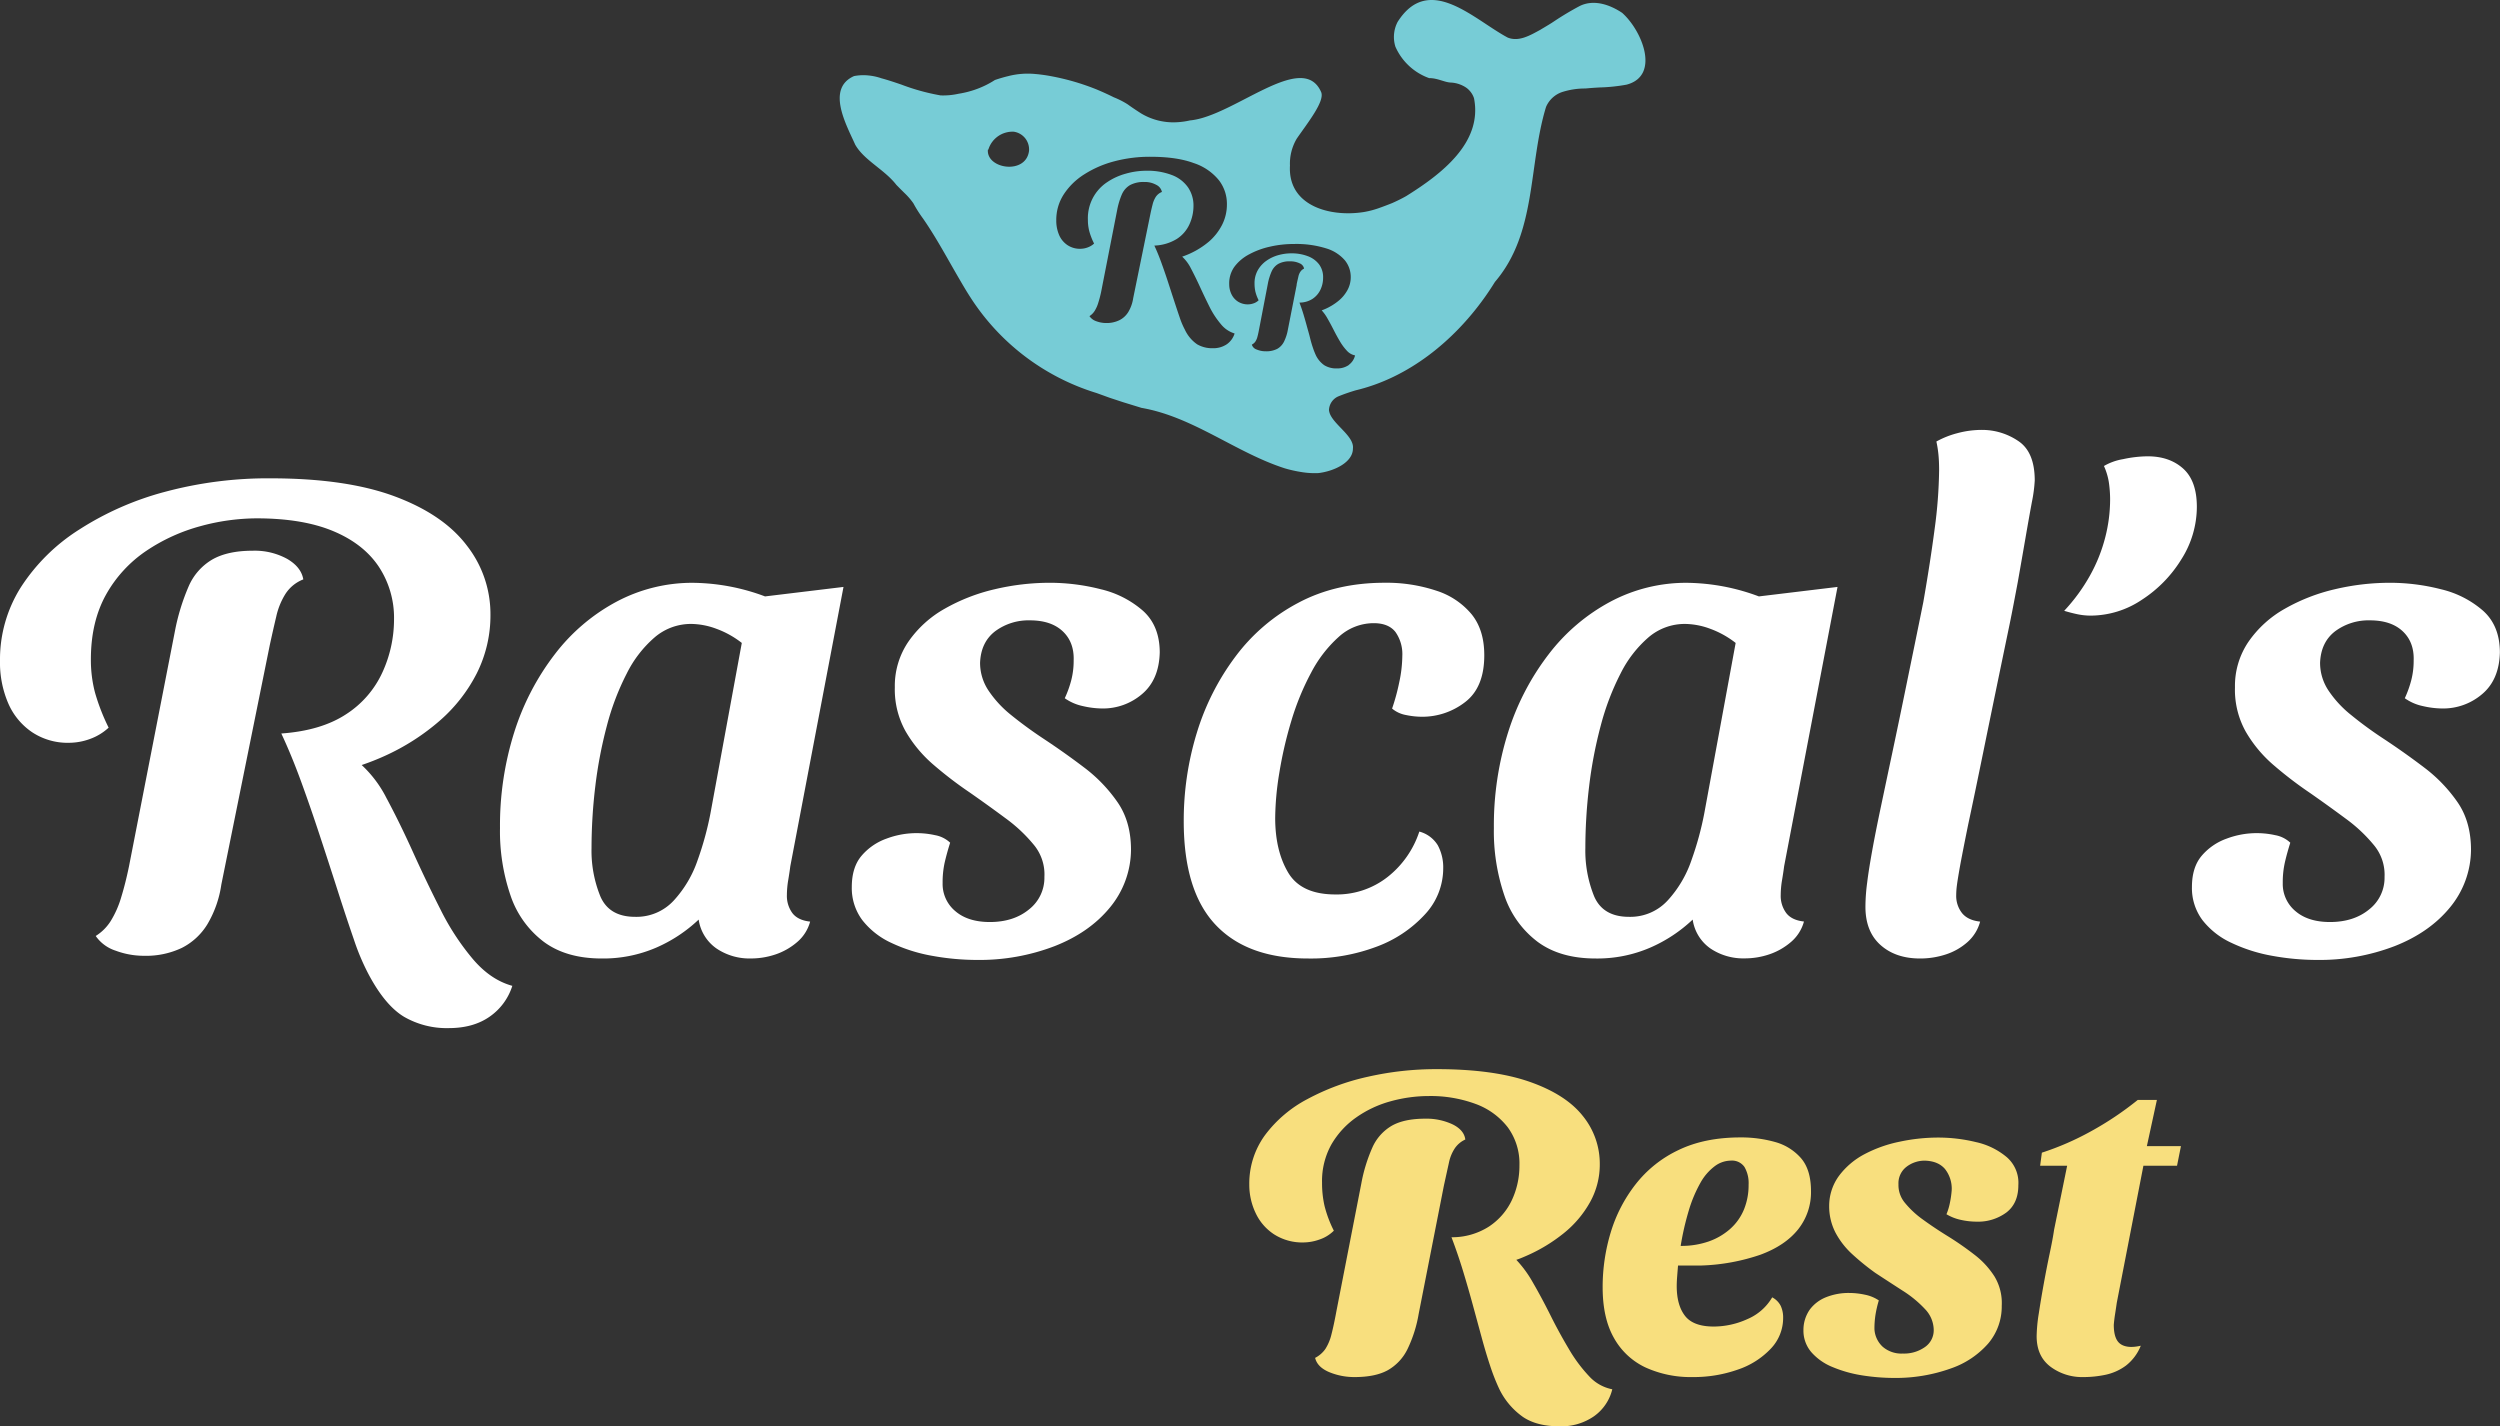
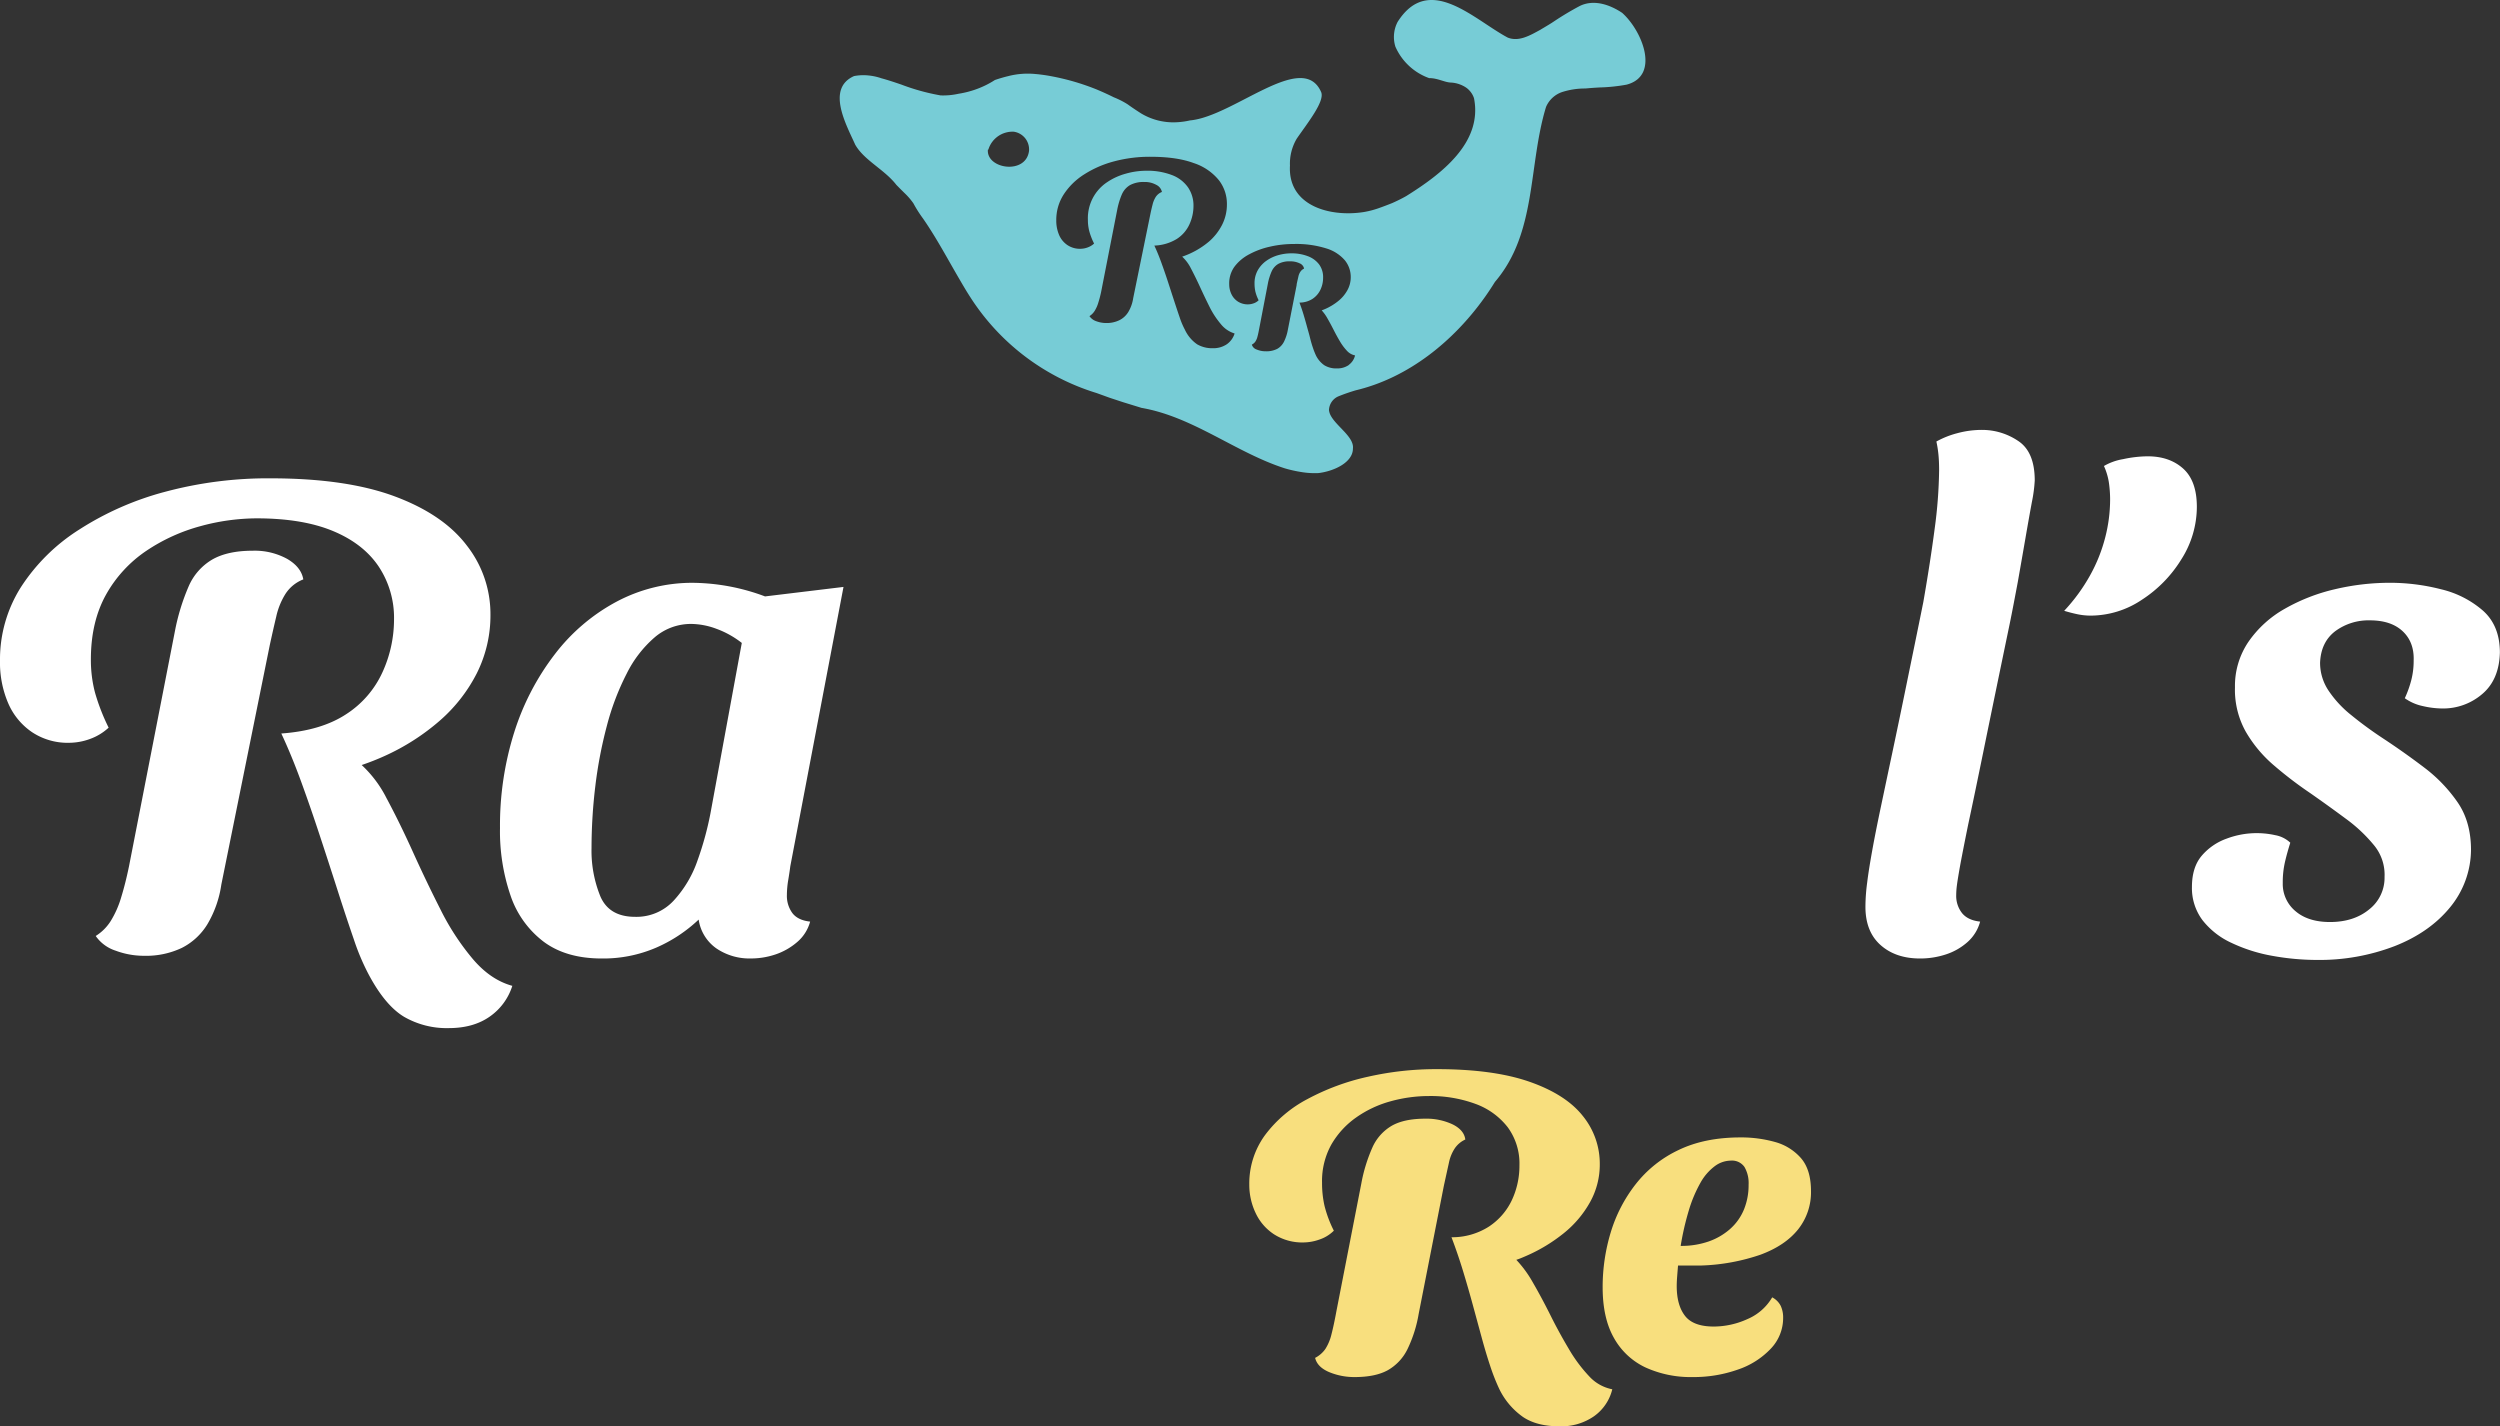
<svg xmlns="http://www.w3.org/2000/svg" viewBox="0 0 880.26 502.21">
  <rect x="0" y="0" width="880.26" height="502.21" fill="#333333" stroke="none" />
  <defs>
    <style>.cls-1{fill:#77ccd6;}.cls-2{fill:#fff;}.cls-3{fill:#f8df7e;}</style>
  </defs>
  <g id="Layer_2" data-name="Layer 2">
    <g id="Layer_1-2" data-name="Layer 1">
      <path class="cls-1" d="M571.16,4.52c-4.74-3.16-10.29-4.74-15-2.37a104.56,104.56,0,0,0-9.26,5.56c-1.51,1-3.15,1.92-4.54,2.78-3.6,1.95-7.55,4.32-11.49,2.74C519,6.92,503.16-9.69,492.11,7.71a11.47,11.47,0,0,0-.79,8.71A20.49,20.49,0,0,0,503.19,27.5c3.16,0,5.53,1.58,7.93,1.58a10.66,10.66,0,0,1,5.24,1.86A7.46,7.46,0,0,1,519,34.57c3.15,15.79-11.78,26.93-23.93,34.51q-2.37,1.32-4.8,2.39c-1.42.58-3.16,1.24-4.86,1.84a31.41,31.41,0,0,1-5.21,1.35c-11.75,1.87-26.77-2.08-26-16.32a17.29,17.29,0,0,1,2.36-9.47c3.73-5.46,10-13.2,8.62-16.45C458.65,17.52,434.4,41,419,42.4a27,27,0,0,1-4.36.63,22.1,22.1,0,0,1-12.94-3.15c-1.55-1-3.16-2.06-4.67-3.16a29.7,29.7,0,0,0-4.87-2.47c-2-1-4-1.9-6-2.74A83.57,83.57,0,0,0,370,26.81a55,55,0,0,0-5.56-.76,27.47,27.47,0,0,0-9.47.76c-1.55.37-3.16.85-4.64,1.35a32.46,32.46,0,0,1-6.32,3.16,34.09,34.09,0,0,1-6.53,1.7,24.86,24.86,0,0,1-6.31.57,75.4,75.4,0,0,1-13.83-3.82c-2.4-.82-4.77-1.61-7-2.21a19.87,19.87,0,0,0-4.64-1,17.39,17.39,0,0,0-5,.23c-9.85,4.41-2.75,17.07.44,24.18,3.16,5.52,10.29,8.71,14.46,14.11q1.54,1.58,3.16,3.16a23.38,23.38,0,0,1,2.84,3.34A44.57,44.57,0,0,0,325,76.94c4.86,7,8.93,14.77,13.25,22.1,1.08,1.86,2.18,3.72,3.35,5.52a81,81,0,0,0,44.54,33.84l4.64,1.68,4.68,1.54,6.5,2c18.21,3.16,33.24,15.79,50.51,21.31a46.44,46.44,0,0,0,6.06,1.33,28.38,28.38,0,0,0,5.75.31c5.74-.72,12.09-3.88,12.09-8.61.6-4.74-8.14-9.06-8.43-13.64a5.49,5.49,0,0,1,3.16-4.7,64.28,64.28,0,0,1,6.34-2.21c18.25-4.36,34.16-17,45.37-32.77q1.86-2.62,3.56-5.37c14.84-17.33,11.68-41,18-61.63A9.47,9.47,0,0,1,550,32.42a26.43,26.43,0,0,1,8.23-1.26c1.68-.16,3.38-.28,5.09-.37a60.15,60.15,0,0,0,9.47-1C584.61,26.62,578.26,10.83,571.16,4.52ZM362.33,53.07c-1,8.59-15.09,6.47-14.49-.38H348a8.88,8.88,0,0,1,9-6.31A6.31,6.31,0,0,1,362.33,53.07ZM405,75.64,399,105a13.12,13.12,0,0,1-1.72,4.85,7.68,7.68,0,0,1-3.13,2.89,10.25,10.25,0,0,1-4.61,1,9.93,9.93,0,0,1-3.52-.63,4.7,4.7,0,0,1-2.42-1.8,5.91,5.91,0,0,0,1.84-1.85,11.64,11.64,0,0,0,1.29-2.93,36.6,36.6,0,0,0,1-3.85L393.35,74A26.31,26.31,0,0,1,395,68.48a7.09,7.09,0,0,1,2.89-3.31,10,10,0,0,1,5-1.09,8.23,8.23,0,0,1,4.23,1,3.62,3.62,0,0,1,2,2.51,4.57,4.57,0,0,0-2.18,1.76,8.83,8.83,0,0,0-1.13,2.76C405.53,73.18,405.26,74.36,405,75.64Zm27,45.55a8.48,8.48,0,0,1-5,1.42,10.48,10.48,0,0,1-5.49-1.38,12.84,12.84,0,0,1-4.31-5.15,27.71,27.71,0,0,1-1.84-4.35c-.62-1.79-1.27-3.77-2-6s-1.43-4.41-2.18-6.7-1.52-4.5-2.3-6.65-1.59-4.12-2.43-5.91a16.18,16.18,0,0,0,7.91-2.34A12.06,12.06,0,0,0,418.8,79a15.55,15.55,0,0,0,1.43-6.49,11.33,11.33,0,0,0-1.89-6.49,12.14,12.14,0,0,0-5.61-4.35,24.25,24.25,0,0,0-9.33-1.55,26.44,26.44,0,0,0-6.91,1,22.07,22.07,0,0,0-6.62,3,15.21,15.21,0,0,0-6.82,13.26,16,16,0,0,0,.5,4.07,23.85,23.85,0,0,0,1.68,4.31,6.77,6.77,0,0,1-2.31,1.38,7.48,7.48,0,0,1-2.55.46,7.85,7.85,0,0,1-4.52-1.3,8.14,8.14,0,0,1-2.93-3.55,12.7,12.7,0,0,1-1-5.2,16.52,16.52,0,0,1,2.56-9,23.54,23.54,0,0,1,7.15-7.07,37.16,37.16,0,0,1,10.6-4.65,48.58,48.58,0,0,1,12.85-1.63c6.2,0,11.27.74,15.24,2.22a19,19,0,0,1,8.83,6A13.57,13.57,0,0,1,432,71.87a15.86,15.86,0,0,1-1.67,7.24A19.49,19.49,0,0,1,425.75,85a29.05,29.05,0,0,1-9.5,5.37,14.27,14.27,0,0,1,3.05,4.09q1.59,3,3.23,6.57t3.39,7.08a30,30,0,0,0,3.94,6,9.85,9.85,0,0,0,4.85,3.31A7.2,7.2,0,0,1,432,121.19Zm24.59-21-3.1,15.76a15.82,15.82,0,0,1-1.36,4.29,5.93,5.93,0,0,1-2.4,2.59,8.37,8.37,0,0,1-4.09.86,7.94,7.94,0,0,1-3.15-.62,2.59,2.59,0,0,1-1.71-1.73,3.4,3.4,0,0,0,1.26-1.1,5.67,5.67,0,0,0,.74-1.79c.2-.74.4-1.71.62-2.88l3-15.59a20,20,0,0,1,1.36-4.44,5.86,5.86,0,0,1,2.36-2.64,8.2,8.2,0,0,1,4.13-.88,7.51,7.51,0,0,1,3.34.69,2.52,2.52,0,0,1,1.58,1.87,3.13,3.13,0,0,0-1.28,1.07,4.81,4.81,0,0,0-.73,1.76C457,98.11,456.79,99,456.54,100.18Zm18.37,28.3a7,7,0,0,1-4.21,1.23,8,8,0,0,1-4.49-1.14,9.13,9.13,0,0,1-2.89-3.39,25.92,25.92,0,0,1-1.12-2.84c-.36-1.06-.7-2.22-1-3.47s-.7-2.55-1.07-3.92-.77-2.77-1.2-4.2-.91-2.83-1.44-4.22a8.35,8.35,0,0,0,4.59-1.3,7.92,7.92,0,0,0,2.8-3.23,9.81,9.81,0,0,0,.94-4.28,7.49,7.49,0,0,0-1.44-4.67,8.79,8.79,0,0,0-3.95-2.86,16,16,0,0,0-5.72-1,17.35,17.35,0,0,0-4.67.64,13.52,13.52,0,0,0-4.22,2,10.37,10.37,0,0,0-3,3.31,9.24,9.24,0,0,0-1.14,4.7,13.08,13.08,0,0,0,.29,2.8,14,14,0,0,0,1.15,3.07,4.53,4.53,0,0,1-1.79,1.1,6.15,6.15,0,0,1-1.9.35,6.44,6.44,0,0,1-3.63-1,6.34,6.34,0,0,1-2.27-2.62,8,8,0,0,1-.77-3.5A10,10,0,0,1,434.59,94a15.4,15.4,0,0,1,5.21-4.43,28.25,28.25,0,0,1,7.37-2.72,37.37,37.37,0,0,1,8.46-.94A35.18,35.18,0,0,1,467,87.47a13.94,13.94,0,0,1,6.51,4.16,9.28,9.28,0,0,1,2.09,5.93,9.41,9.41,0,0,1-1.21,4.68,12.75,12.75,0,0,1-3.25,3.81,20.22,20.22,0,0,1-4.57,2.76c-.4.17-.8.33-1.2.47a14.83,14.83,0,0,1,2,2.78c.73,1.27,1.45,2.61,2.16,4s1.46,2.79,2.25,4.11a18.58,18.58,0,0,0,2.48,3.34,5.27,5.27,0,0,0,2.86,1.63A5.72,5.72,0,0,1,474.91,128.48Z" />
      <path class="cls-2" d="M101.14,196.8A23.75,23.75,0,0,0,89,193.91q-8.89,0-14.31,3.13a20.23,20.23,0,0,0-8.3,9.5,75.33,75.33,0,0,0-4.81,15.75l-16.11,82.5q-1.22,6-2.77,11.06A34.32,34.32,0,0,1,39,324.27a16.62,16.62,0,0,1-5.3,5.29,13.59,13.59,0,0,0,7,5.17,28.55,28.55,0,0,0,10.1,1.81A29.36,29.36,0,0,0,64,333.77a22.37,22.37,0,0,0,9-8.3,38,38,0,0,0,4.93-14L95,227.1q1.2-5.52,2.29-10.1a25.15,25.15,0,0,1,3.25-7.93,13.12,13.12,0,0,1,6.25-5.06Q106.07,199.69,101.14,196.8Z" />
      <path class="cls-2" d="M180.39,347.12a20.77,20.77,0,0,1-7.94,10.82Q166.68,362,158,362a30,30,0,0,1-15.76-4q-6.62-4-12.38-14.79a80.61,80.61,0,0,1-5.29-12.51q-2.66-7.69-5.66-17.07t-6.25-19.24q-3.24-9.87-6.61-19.12t-7-17q13.95-1,22.73-6.73a34.64,34.64,0,0,0,12.87-14.8,44.74,44.74,0,0,0,4.09-18.64,32.67,32.67,0,0,0-5.41-18.63q-5.42-8.07-16.12-12.51t-26.82-4.45a76,76,0,0,0-19.84,2.76,64.12,64.12,0,0,0-19,8.66,45.17,45.17,0,0,0-14.19,15.4Q32,218.93,32,232.15a45.23,45.23,0,0,0,1.44,11.67,72.6,72.6,0,0,0,4.81,12.39,19.18,19.18,0,0,1-6.61,4,21.68,21.68,0,0,1-7.34,1.33,22.61,22.61,0,0,1-13-3.73,23.52,23.52,0,0,1-8.42-10.22A36.31,36.31,0,0,1,0,232.63a47.61,47.61,0,0,1,7.34-25.85A67.15,67.15,0,0,1,27.9,186.46a106,106,0,0,1,30.43-13.35,139.66,139.66,0,0,1,36.91-4.69q26.7,0,43.78,6.37t25.37,17.32a39.1,39.1,0,0,1,8.3,24.17,45.44,45.44,0,0,1-4.81,20.8,55.44,55.44,0,0,1-13.23,16.84,79,79,0,0,1-19.24,12.27,86.48,86.48,0,0,1-8.06,3.18,41.24,41.24,0,0,1,8.78,11.73q4.58,8.53,9.26,18.88t9.74,20.32a87.13,87.13,0,0,0,11.31,17.32Q172.68,345,180.39,347.12Z" />
      <path class="cls-2" d="M211.89,337.49q-12.51,0-20.44-5.89a34,34,0,0,1-11.67-16.23,69.93,69.93,0,0,1-3.73-23.81,109.09,109.09,0,0,1,5-33.67,88.91,88.91,0,0,1,14.31-27.54,67.25,67.25,0,0,1,21.77-18.52,56.77,56.77,0,0,1,26.94-6.62A74.05,74.05,0,0,1,269.37,210L297,206.66,278.27,305c-.16,1.28-.4,2.88-.72,4.81a32.43,32.43,0,0,0-.48,5.29A10.22,10.22,0,0,0,279,321.5c1.28,1.68,3.37,2.69,6.25,3a14.3,14.3,0,0,1-4.57,7.21,22.84,22.84,0,0,1-7.57,4.33,27,27,0,0,1-8.78,1.44,20.69,20.69,0,0,1-12-3.48A15.06,15.06,0,0,1,246,323.79a51.68,51.68,0,0,1-14.91,9.86A47,47,0,0,1,211.89,337.49Zm11.78-14.67a17.83,17.83,0,0,0,13.59-5.77,40.13,40.13,0,0,0,8.42-14.31,110.44,110.44,0,0,0,4.45-16.23l11.06-60.13a32.59,32.59,0,0,0-9-5,26.09,26.09,0,0,0-8.77-1.69,19.62,19.62,0,0,0-12.87,4.69,40.79,40.79,0,0,0-9.86,12.75,89.39,89.39,0,0,0-7,18.4,153.49,153.49,0,0,0-4.09,21.41,182.55,182.55,0,0,0-1.32,21.64,42.62,42.62,0,0,0,3.13,17.08Q214.53,322.83,223.67,322.82Z" />
-       <path class="cls-2" d="M344.17,338a88.71,88.71,0,0,1-15.87-1.44A56.41,56.41,0,0,1,313.86,332a27.54,27.54,0,0,1-10.22-8,18.84,18.84,0,0,1-3.72-11.67q0-7,3.48-11.06a20.59,20.59,0,0,1,8.78-6,30,30,0,0,1,17.08-1.2,10.4,10.4,0,0,1,5.29,2.65c-.81,2.56-1.44,4.89-1.93,7a32.41,32.41,0,0,0-.72,7.22,12.43,12.43,0,0,0,4.45,9.86q4.45,3.84,12.15,3.85,8.42,0,13.83-4.45a14.12,14.12,0,0,0,5.41-11.43A16.3,16.3,0,0,0,364,297.45a53.5,53.5,0,0,0-10-9.38q-6-4.45-12.51-9a137.64,137.64,0,0,1-12.74-9.74,45.72,45.72,0,0,1-9.86-11.79A30.2,30.2,0,0,1,315.07,242a27.66,27.66,0,0,1,4.81-16.11,38.54,38.54,0,0,1,12.74-11.55,65.41,65.41,0,0,1,17.56-6.85,84.2,84.2,0,0,1,19.48-2.29,72.42,72.42,0,0,1,18,2.29,34.64,34.64,0,0,1,14.79,7.57q5.89,5.3,5.9,14.68-.25,9.62-6.26,14.67a21.08,21.08,0,0,1-13.95,5.05,31.32,31.32,0,0,1-6.85-.84,17.18,17.18,0,0,1-6.38-2.77,37.07,37.07,0,0,0,2.29-6.37,27.32,27.32,0,0,0,.84-6.86q.24-6.49-3.85-10.34t-11.54-3.85a19.7,19.7,0,0,0-12.27,3.85q-5,3.86-5.29,11.06a17.54,17.54,0,0,0,3,9.86,38.33,38.33,0,0,0,8.05,8.66q5.06,4.09,10.83,7.94,7.69,5.06,14.79,10.46a53.13,53.13,0,0,1,11.78,12.27q4.7,6.85,4.69,16.71a32.2,32.2,0,0,1-7.45,20.33q-7.21,8.78-19.48,13.58A73.82,73.82,0,0,1,344.17,338Z" />
-       <path class="cls-2" d="M460.57,337.49q-21.4,0-32.59-11.9T416.8,289.15a105.15,105.15,0,0,1,4.57-31A87,87,0,0,1,435,231.19a65.86,65.86,0,0,1,22.25-19q13.21-7,30.3-7A55.57,55.57,0,0,1,505.79,208a26.61,26.61,0,0,1,12.38,8.3q4.46,5.53,4.45,14.43,0,11.31-6.73,16.47a24.58,24.58,0,0,1-15.39,5.17,27.82,27.82,0,0,1-5.41-.6,10.4,10.4,0,0,1-4.93-2.28,72.88,72.88,0,0,0,2.52-9.26,45.79,45.79,0,0,0,1.08-9.26,13.5,13.5,0,0,0-2.4-8.42c-1.61-2.08-4.17-3.13-7.7-3.13a18.26,18.26,0,0,0-12.26,4.81,44.48,44.48,0,0,0-9.75,12.63,90.83,90.83,0,0,0-7,17.08,140.83,140.83,0,0,0-4.21,18.28A101.54,101.54,0,0,0,449,288q0,11.55,4.57,19.24t16.59,7.7a28.92,28.92,0,0,0,18.4-6.14,33.67,33.67,0,0,0,11.19-16,10.86,10.86,0,0,1,6.49,4.81,16.28,16.28,0,0,1,1.92,8.18,23.73,23.73,0,0,1-6.37,16.11,43.58,43.58,0,0,1-17.08,11.43A65.7,65.7,0,0,1,460.57,337.49Z" />
-       <path class="cls-2" d="M561.82,337.49q-12.5,0-20.44-5.89a33.93,33.93,0,0,1-11.66-16.23A69.93,69.93,0,0,1,526,291.56a108.79,108.79,0,0,1,5-33.67,88.7,88.7,0,0,1,14.31-27.54,67.25,67.25,0,0,1,21.77-18.52,56.7,56.7,0,0,1,26.93-6.62A74.06,74.06,0,0,1,619.31,210L647,206.66,628.2,305c-.16,1.28-.4,2.88-.72,4.81a32.43,32.43,0,0,0-.48,5.29,10.17,10.17,0,0,0,1.93,6.37c1.28,1.68,3.36,2.69,6.25,3a14.36,14.36,0,0,1-4.57,7.21,22.89,22.89,0,0,1-7.58,4.33,26.88,26.88,0,0,1-8.77,1.44,20.67,20.67,0,0,1-12-3.48A15,15,0,0,1,596,323.79a51.6,51.6,0,0,1-14.92,9.86A46.92,46.92,0,0,1,561.82,337.49Zm11.79-14.67a17.84,17.84,0,0,0,13.59-5.77,40.13,40.13,0,0,0,8.42-14.31,110.35,110.35,0,0,0,4.44-16.23l11.07-60.13a32.73,32.73,0,0,0-9-5,26.14,26.14,0,0,0-8.78-1.69,19.64,19.64,0,0,0-12.87,4.69,40.94,40.94,0,0,0-9.86,12.75,90,90,0,0,0-7,18.4,152,152,0,0,0-4.09,21.41,182.55,182.55,0,0,0-1.32,21.64,42.8,42.8,0,0,0,3.12,17.08Q564.46,322.83,573.61,322.82Z" />
      <path class="cls-2" d="M676.07,337.49q-8.67,0-14-4.81T656.83,319a65.72,65.72,0,0,1,.6-8.17c.39-3.21,1-7,1.8-11.43s1.8-9.46,3-15.15,2.56-12.14,4.09-19.36,3.2-15.23,5-24.05,3.8-18.44,5.89-28.86q2.4-13.71,4-25.86a165.57,165.57,0,0,0,1.56-20.56c0-2.08-.08-3.93-.24-5.53a39,39,0,0,0-.72-4.57,31.13,31.13,0,0,1,7.21-2.89,33.17,33.17,0,0,1,8.9-1.2,22.66,22.66,0,0,1,12.63,3.85q5.89,3.84,5.89,13.95a51,51,0,0,1-1,7.57q-1,5.41-2.29,12.87T710.46,205c-1,5.29-1.93,10.27-2.89,14.91q-5.54,26.7-9,43.66T693,290.35q-2,9.87-2.88,14.68c-.57,3.2-.93,5.45-1.09,6.73a27.54,27.54,0,0,0-.24,3.37,9.76,9.76,0,0,0,2.05,6.37c1.36,1.68,3.48,2.69,6.37,3a14.64,14.64,0,0,1-4.45,7.21,21.36,21.36,0,0,1-7.57,4.33A28.82,28.82,0,0,1,676.07,337.49Z" />
      <path class="cls-2" d="M736.19,216.76a22.75,22.75,0,0,1-4.69-.48c-1.52-.32-3.09-.72-4.69-1.21A63.19,63.19,0,0,0,736,202.45a56.15,56.15,0,0,0,5.29-13.35,53.65,53.65,0,0,0,1.69-13,40.92,40.92,0,0,0-.48-6.49,22.42,22.42,0,0,0-1.69-5.53,19.76,19.76,0,0,1,6.74-2.41,42.09,42.09,0,0,1,8.65-1q7.7,0,12.51,4.33t4.81,13.47a34.55,34.55,0,0,1-5.41,18.4,45,45,0,0,1-13.95,14.31A32.42,32.42,0,0,1,736.19,216.76Z" />
      <path class="cls-2" d="M816,338a88.71,88.71,0,0,1-15.87-1.44A56.34,56.34,0,0,1,785.74,332a27.49,27.49,0,0,1-10.23-8,18.84,18.84,0,0,1-3.72-11.67q0-7,3.48-11.06a20.59,20.59,0,0,1,8.78-6,30,30,0,0,1,17.08-1.2,10.4,10.4,0,0,1,5.29,2.65c-.8,2.56-1.44,4.89-1.92,7a31.79,31.79,0,0,0-.73,7.22,12.43,12.43,0,0,0,4.45,9.86q4.46,3.84,12.15,3.85,8.42,0,13.83-4.45a14.12,14.12,0,0,0,5.41-11.43,16.3,16.3,0,0,0-3.73-11.18,53.5,53.5,0,0,0-10-9.38q-6-4.45-12.51-9a137.64,137.64,0,0,1-12.74-9.74,45.72,45.72,0,0,1-9.86-11.79A30.2,30.2,0,0,1,786.94,242a27.66,27.66,0,0,1,4.81-16.11,38.48,38.48,0,0,1,12.75-11.55,65.21,65.21,0,0,1,17.55-6.85,84.2,84.2,0,0,1,19.48-2.29,72.36,72.36,0,0,1,18,2.29,34.64,34.64,0,0,1,14.79,7.57q5.89,5.3,5.9,14.68-.25,9.62-6.26,14.67a21.08,21.08,0,0,1-14,5.05,31.32,31.32,0,0,1-6.85-.84,17.06,17.06,0,0,1-6.37-2.77,37.88,37.88,0,0,0,2.28-6.37,27.32,27.32,0,0,0,.84-6.86q.24-6.49-3.85-10.34t-11.54-3.85a19.7,19.7,0,0,0-12.27,3.85q-5,3.86-5.29,11.06a17.54,17.54,0,0,0,3,9.86,38.16,38.16,0,0,0,8.06,8.66q5,4.09,10.82,7.94,7.7,5.06,14.79,10.46a53.13,53.13,0,0,1,11.78,12.27q4.69,6.85,4.69,16.71a32.2,32.2,0,0,1-7.45,20.33q-7.22,8.78-19.48,13.58A73.82,73.82,0,0,1,816,338Z" />
      <path class="cls-3" d="M511.46,395.89a21.66,21.66,0,0,0-9.59-2q-7.51,0-11.89,2.53a16.71,16.71,0,0,0-6.75,7.6,56.3,56.3,0,0,0-3.91,12.73l-8.74,44.8q-.93,5.06-1.77,8.28a16.87,16.87,0,0,1-2.14,5.14,9.91,9.91,0,0,1-3.61,3.14q.76,3.22,4.91,5a23,23,0,0,0,9,1.76q7.37,0,11.74-2.45a17.16,17.16,0,0,0,6.9-7.44,46.05,46.05,0,0,0,3.91-12.35l8.9-45.26c.72-3.27,1.3-5.93,1.76-8a14.39,14.39,0,0,1,2.08-5.07,9,9,0,0,1,3.68-3.07Q515.52,397.9,511.46,395.89Z" />
      <path class="cls-3" d="M567.69,489.17a16.34,16.34,0,0,1-6.45,9.51,20.23,20.23,0,0,1-12.12,3.53q-8,0-12.88-3.3a25.75,25.75,0,0,1-8.29-9.74,71,71,0,0,1-3.22-8.13q-1.53-4.6-3-10t-3.07-11.28q-1.6-5.9-3.45-12t-4.14-12.12a24,24,0,0,0,13.19-3.76,22.74,22.74,0,0,0,8.06-9.28A28.48,28.48,0,0,0,535,410.32a21.55,21.55,0,0,0-4.14-13.43,25.27,25.27,0,0,0-11.35-8.21,45.7,45.7,0,0,0-16.42-2.76,50.54,50.54,0,0,0-13.42,1.84,38.76,38.76,0,0,0-12.12,5.68,30,30,0,0,0-8.75,9.51,26.43,26.43,0,0,0-3.3,13.5,36.3,36.3,0,0,0,.85,8.06,41.79,41.79,0,0,0,3.3,8.82,13,13,0,0,1-5.14,3.14,17.27,17.27,0,0,1-5.45,1,18.43,18.43,0,0,1-10.43-2.84,18.08,18.08,0,0,1-6.52-7.52,23.08,23.08,0,0,1-2.23-10,28.89,28.89,0,0,1,5.53-17.42,44.35,44.35,0,0,1,15-12.73,82.26,82.26,0,0,1,21.17-7.82,108.66,108.66,0,0,1,24.31-2.69q19.95,0,32.68,4.45t18.72,12a26.65,26.65,0,0,1,6,17,27.2,27.2,0,0,1-3.45,13.42,37.27,37.27,0,0,1-9.36,11,57.51,57.51,0,0,1-13.12,7.9c-1.15.5-2.3,1-3.46,1.37a40.52,40.52,0,0,1,5.84,8q3.15,5.44,6.21,11.58t6.45,11.81a52.2,52.2,0,0,0,7.13,9.59A14.86,14.86,0,0,0,567.69,489.17Z" />
      <path class="cls-3" d="M595.92,484.87a38.35,38.35,0,0,1-16.5-3.37,24.75,24.75,0,0,1-11.12-10.36q-4-7-4-17.87a66.3,66.3,0,0,1,2.84-19.33A51.77,51.77,0,0,1,575.9,417,41.79,41.79,0,0,1,591,404.94q9.19-4.44,21.78-4.45A44.17,44.17,0,0,1,625,402.1a18.67,18.67,0,0,1,9.13,5.68q3.52,4.07,3.53,11.58a21,21,0,0,1-4.53,13.5q-4.53,5.68-13.19,8.9a70.94,70.94,0,0,1-21.1,3.84h-8c-.1,1.22-.2,2.48-.3,3.76s-.16,2.43-.16,3.45q0,6.75,2.92,10.51t10.12,3.76a28.7,28.7,0,0,0,11.82-2.61A18.45,18.45,0,0,0,624,456.8a7,7,0,0,1,3,3,9.74,9.74,0,0,1,.85,4.22,15.61,15.61,0,0,1-4.38,10.89,28.42,28.42,0,0,1-11.66,7.36A46.72,46.72,0,0,1,595.92,484.87Zm-4.15-46.18a29.42,29.42,0,0,0,9.75-1.53,22.77,22.77,0,0,0,7.59-4.37A18.7,18.7,0,0,0,614,426a22.7,22.7,0,0,0,1.69-8.9,11.27,11.27,0,0,0-1.46-6.21,5.34,5.34,0,0,0-4.83-2.23,9.59,9.59,0,0,0-5.68,2,18.53,18.53,0,0,0-5,5.83,47.06,47.06,0,0,0-4,9.43A97.25,97.25,0,0,0,591.77,438.69Z" />
-       <path class="cls-3" d="M667.25,485.18a73.21,73.21,0,0,1-11.66-.92,44.81,44.81,0,0,1-10.35-2.92,19.78,19.78,0,0,1-7.44-5.21A11.63,11.63,0,0,1,635,468.3a12.47,12.47,0,0,1,2.3-7.28,13.2,13.2,0,0,1,5.75-4.3,21.35,21.35,0,0,1,8.06-1.46,26.3,26.3,0,0,1,5.59.62,13.36,13.36,0,0,1,4.84,2,39.41,39.41,0,0,0-1.15,4.91A31.38,31.38,0,0,0,660,468a9.09,9.09,0,0,0,2.92,6.21,10.06,10.06,0,0,0,7.06,2.38,12.73,12.73,0,0,0,7.82-2.3,7.17,7.17,0,0,0,3.07-6,10.76,10.76,0,0,0-3.07-7.36A39.47,39.47,0,0,0,670,454.5q-4.77-3.08-9.67-6.29a85.07,85.07,0,0,1-8.05-6.52,28.29,28.29,0,0,1-6-7.68,20.24,20.24,0,0,1-2.22-9.58,17.89,17.89,0,0,1,3.53-10.51,26.73,26.73,0,0,1,8.89-7.52A46.11,46.11,0,0,1,668.86,402a65,65,0,0,1,13.58-1.46,56.31,56.31,0,0,1,13.35,1.61,25.22,25.22,0,0,1,10.81,5.3,11.94,11.94,0,0,1,4.07,9.82q0,6.43-4.22,9.66a16.8,16.8,0,0,1-10.51,3.22,25.62,25.62,0,0,1-5.44-.61,16.5,16.5,0,0,1-5.14-2,21.74,21.74,0,0,0,1.22-4.06,34,34,0,0,0,.62-4.37,11.17,11.17,0,0,0-2.38-7.52c-1.59-1.84-3.91-2.81-7-2.92a10.51,10.51,0,0,0-6.52,2.15,7.26,7.26,0,0,0-2.84,6.14,9.72,9.72,0,0,0,2.3,6.6,32.72,32.72,0,0,0,6.37,5.9q3.92,2.85,8.36,5.6a107.62,107.62,0,0,1,9.66,6.68,29.85,29.85,0,0,1,7.14,7.74,18.13,18.13,0,0,1,2.53,10.28,20.15,20.15,0,0,1-4.68,13.2A30.7,30.7,0,0,1,687,481.8,57.44,57.44,0,0,1,667.25,485.18Z" />
-       <path class="cls-3" d="M733.53,484.87a18.6,18.6,0,0,1-11.59-3.68c-3.22-2.46-4.83-6-4.83-10.74a55.73,55.73,0,0,1,.77-8.05q.76-5,1.76-10.51t2.07-10.59q1.08-5.06,1.54-8.28l4.6-22.55h-9.51l.61-4.61a98.62,98.62,0,0,0,17.26-7.51A112.19,112.19,0,0,0,752.7,387.3h6.75l-3.53,16.26h12l-1.38,6.91H754.7l-9.36,48.17c-.21,1.43-.41,2.79-.61,4.06s-.36,2.53-.46,3.76c0,3.48.81,5.75,2.45,6.83s4,1.25,7.06.54a16.71,16.71,0,0,1-5.22,7,18.59,18.59,0,0,1-7.13,3.22A37.6,37.6,0,0,1,733.53,484.87Z" />
    </g>
  </g>
</svg>